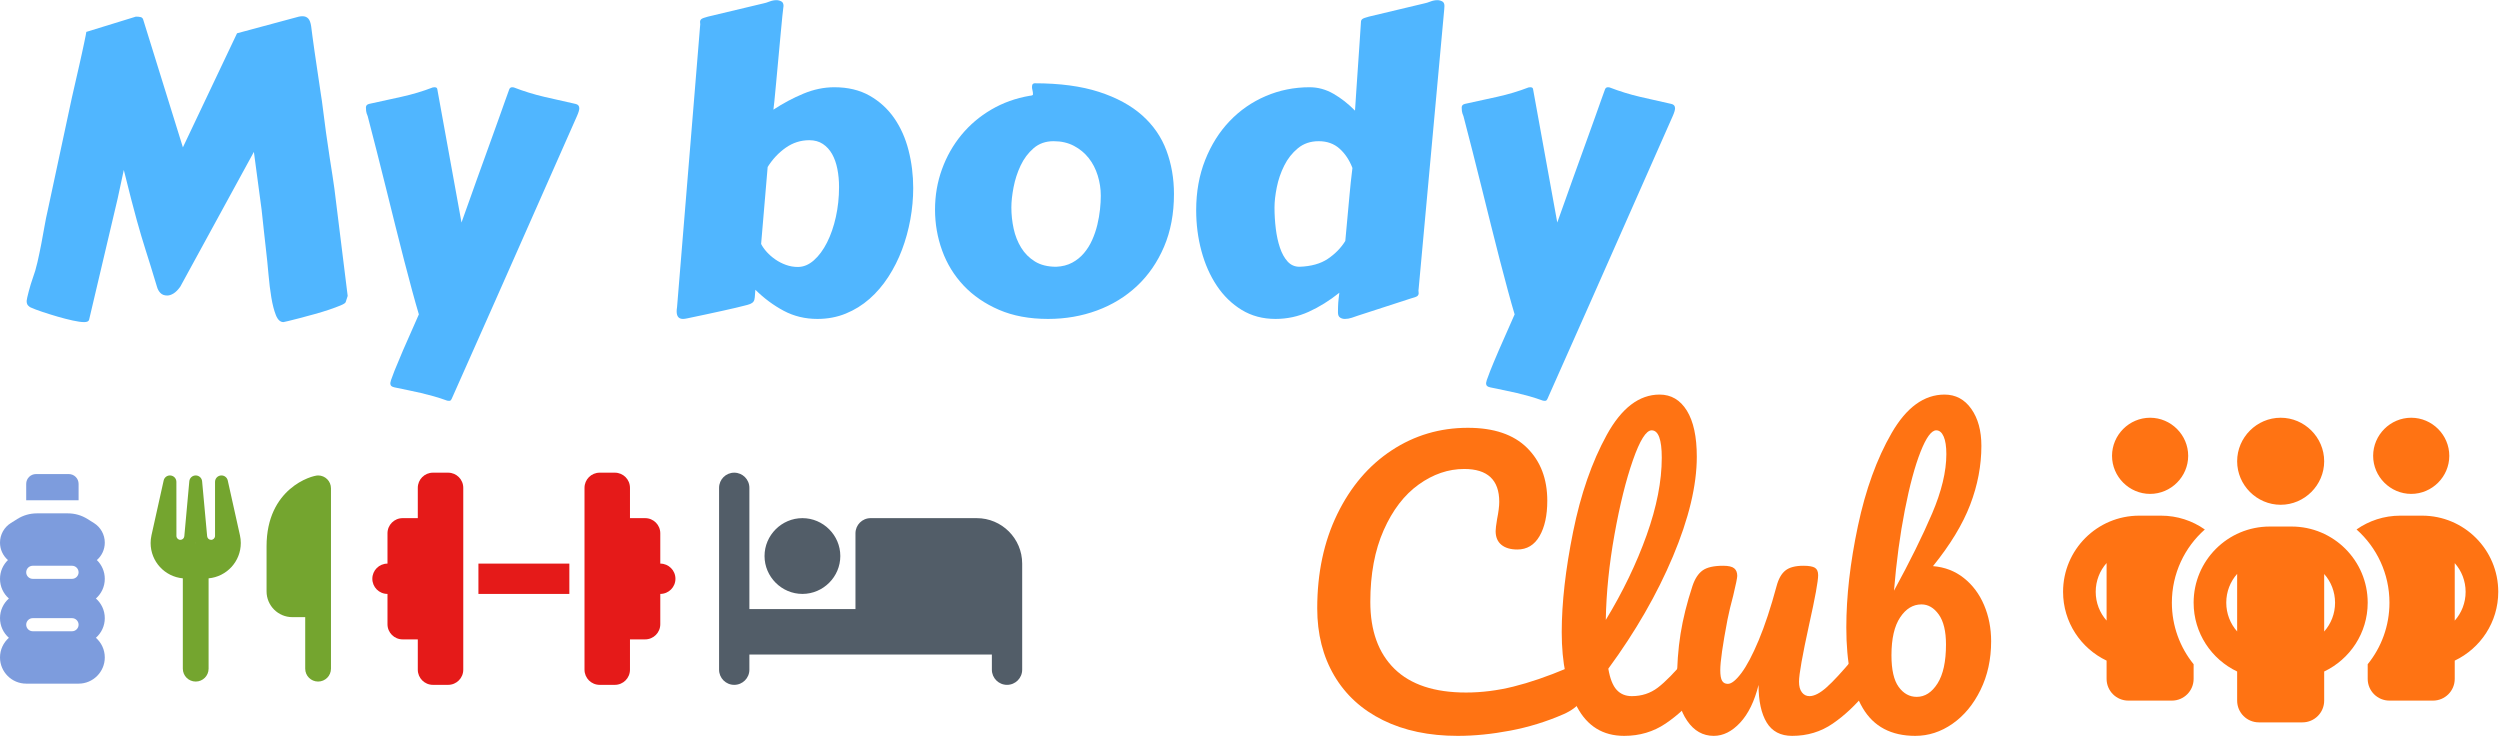
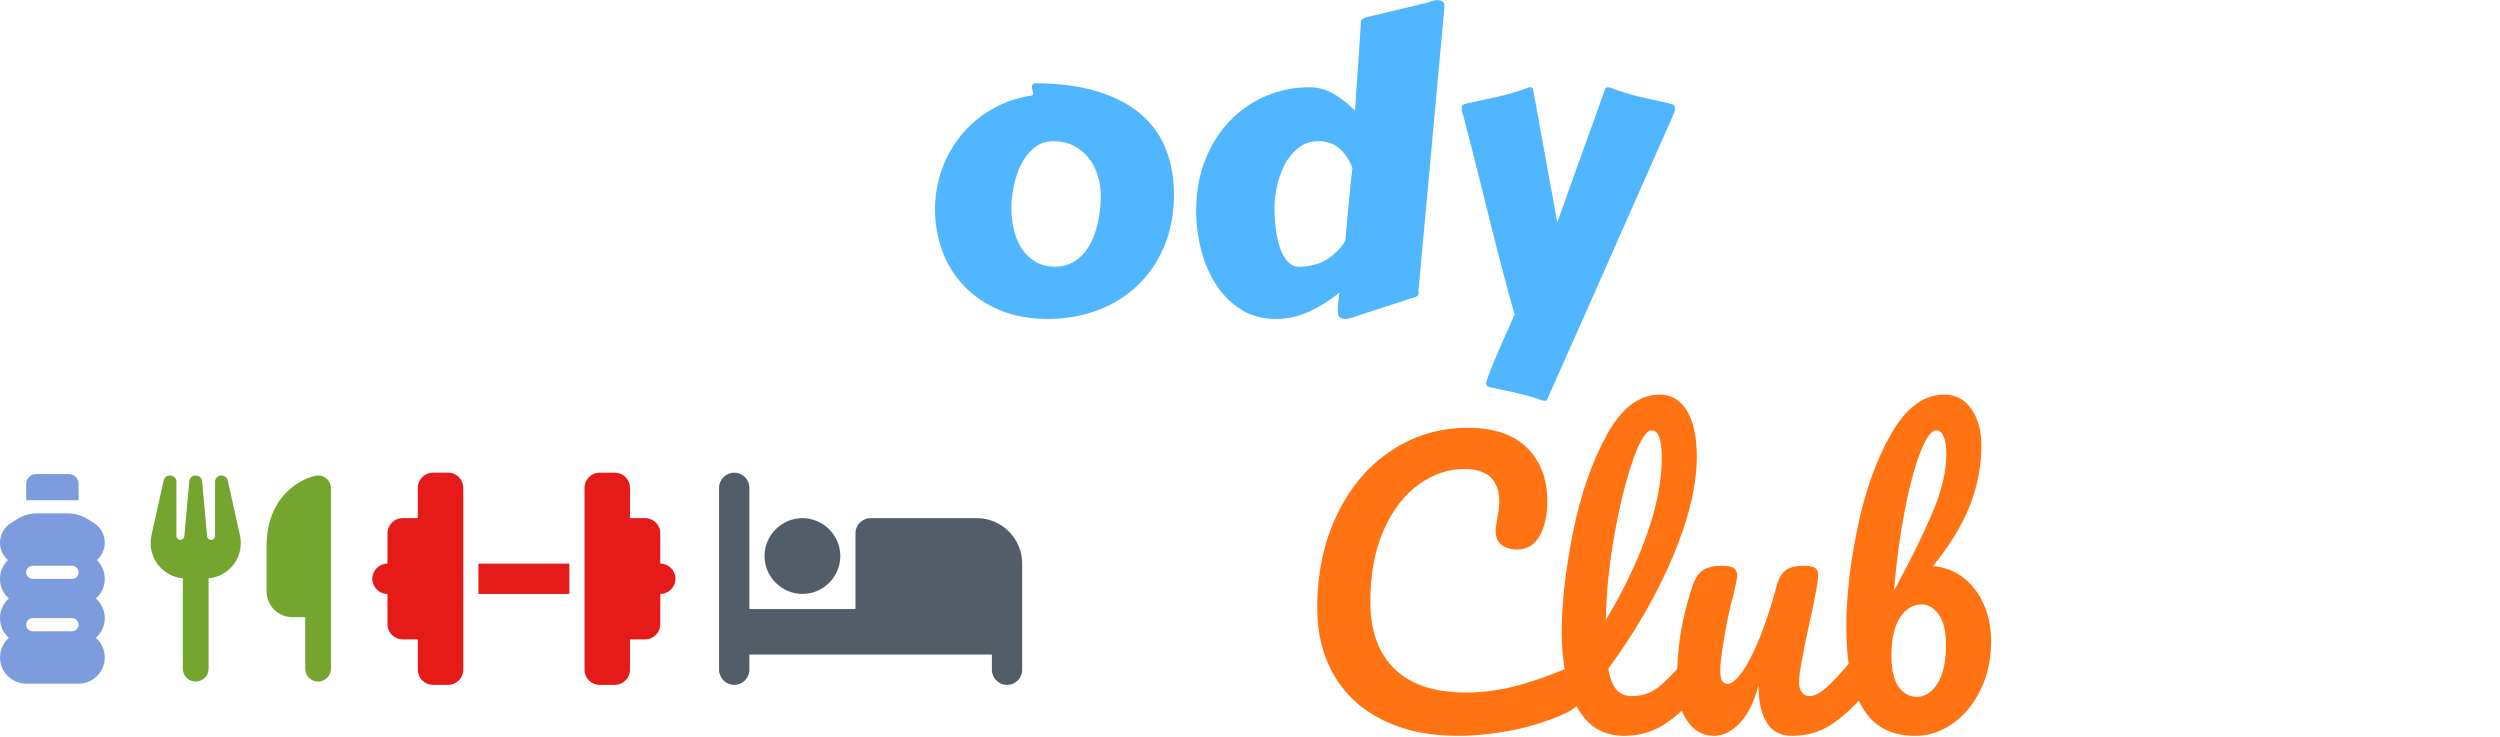
<svg xmlns="http://www.w3.org/2000/svg" width="100%" height="100%" viewBox="0 0 739 218" version="1.1" xml:space="preserve" style="fill-rule:evenodd;clip-rule:evenodd;stroke-linejoin:round;stroke-miterlimit:2;">
  <g transform="matrix(0.119,0,0,0.119,44.524,140.54)">
    <path d="M416,0C400,0 288,32 288,176L288,288C288,323.3 316.7,352 352,352L384,352L384,480C384,497.7 398.3,512 416,512C433.7,512 448,497.7 448,480L448,32C448,14.3 433.7,0 416,0ZM64,16C64,7.8 57.9,1 49.7,0.1C41.5,-0.8 34.2,4.6 32.4,12.5L2.1,148.8C0.7,155.1 0,161.5 0,167.9C0,213.8 35.1,251.5 80,255.6L80,480C80,497.7 94.3,512 112,512C129.7,512 144,497.7 144,480L144,255.6C188.9,251.5 224,213.8 224,167.9C224,161.5 223.3,155.1 221.9,148.8L191.6,12.5C189.8,4.5 182.3,-0.8 174.2,0.1C166.1,1 160,7.8 160,16L160,150.2C160,155.6 155.6,160 150.2,160C145.1,160 140.9,156.1 140.4,151L127.9,14.6C127.2,6.3 120.3,0 112,0C103.7,0 96.8,6.3 96.1,14.6L83.7,151C83.2,156.1 79,160 73.9,160C68.5,160 64.1,155.6 64.1,150.2L64,16ZM112.3,168L111.7,168L112,167.3L112.3,168Z" style="fill:rgb(116,165,47);fill-rule:nonzero;" />
  </g>
  <g transform="matrix(0.14,0,0,0.14,110.061,135.242)">
    <path d="M96,64C96,46.3 110.3,32 128,32L160,32C177.7,32 192,46.3 192,64L192,448C192,465.7 177.7,480 160,480L128,480C110.3,480 96,465.7 96,448L96,384L64,384C46.3,384 32,369.7 32,352L32,288C14.3,288 0,273.7 0,256C0,238.3 14.3,224 32,224L32,160C32,142.3 46.3,128 64,128L96,128L96,64ZM544,64L544,128L576,128C593.7,128 608,142.3 608,160L608,224C625.7,224 640,238.3 640,256C640,273.7 625.7,288 608,288L608,352C608,369.7 593.7,384 576,384L544,384L544,448C544,465.7 529.7,480 512,480L480,480C462.3,480 448,465.7 448,448L448,64C448,46.3 462.3,32 480,32L512,32C529.7,32 544,46.3 544,64ZM416,224L416,288L224,288L224,224L416,224Z" style="fill:rgb(229,26,25);fill-rule:nonzero;" />
  </g>
  <g transform="matrix(0.14,0,0,0.14,212.557,135.242)">
    <path d="M32,32C49.7,32 64,46.3 64,64L64,320L288,320L288,160C288,142.3 302.3,128 320,128L544,128C597,128 640,171 640,224L640,448C640,465.7 625.7,480 608,480C590.3,480 576,465.7 576,448L576,416L64,416L64,448C64,465.7 49.7,480 32,480C14.3,480 0,465.7 0,448L0,64C0,46.3 14.3,32 32,32ZM176,128C219.887,128 256,164.113 256,208C256,251.887 219.887,288 176,288C132.113,288 96,251.887 96,208C96,164.113 132.113,128 176,128Z" style="fill:rgb(82,93,104);fill-rule:nonzero;" />
  </g>
  <g transform="matrix(0.201,0,0,0.201,609.844,117.052)">
-     <path d="M72,88C72,57.279 97.279,32 128,32C158.721,32 184,57.279 184,88C184,118.721 158.721,144 128,144C97.279,144 72,118.721 72,88ZM64,245.7C54,256.9 48,271.8 48,288C48,304.2 54,319.1 64,330.3L64,245.6L64,245.7ZM208.4,196.4C178.7,222.7 160,261.2 160,304C160,338.3 172,369.8 192,394.5L192,416C192,433.7 177.7,448 160,448L96,448C78.3,448 64,433.7 64,416L64,389.2C26.2,371.2 0,332.7 0,288C0,226.1 50.1,176 112,176L144,176C168,176 190.2,183.5 208.4,196.3L208.4,196.4ZM448,416L448,394.5C468,369.8 480,338.3 480,304C480,261.2 461.3,222.7 431.6,196.3C449.8,183.5 472,176 496,176L528,176C589.9,176 640,226.1 640,288C640,332.7 613.8,371.2 576,389.2L576,416C576,433.7 561.7,448 544,448L480,448C462.3,448 448,433.7 448,416ZM456,88C456,57.279 481.279,32 512,32C542.721,32 568,57.279 568,88C568,118.721 542.721,144 512,144C481.279,144 456,118.721 456,88ZM576,245.7L576,330.4C586,319.1 592,304.3 592,288.1C592,271.9 586,257 576,245.8L576,245.7ZM320,32C355.109,32 384,60.891 384,96C384,131.109 355.109,160 320,160C284.891,160 256,131.109 256,96C256,60.891 284.891,32 320,32ZM240,304C240,320.2 246,335 256,346.3L256,261.6C246,272.9 240,287.7 240,303.9L240,304ZM384,261.7L384,346.4C394,335.1 400,320.3 400,304.1C400,287.9 394,273 384,261.8L384,261.7ZM448,304C448,348.7 421.8,387.2 384,405.2L384,448C384,465.7 369.7,480 352,480L288,480C270.3,480 256,465.7 256,448L256,405.2C218.2,387.2 192,348.7 192,304C192,242.1 242.1,192 304,192L336,192C397.9,192 448,242.1 448,304Z" style="fill:rgb(255,115,19);fill-rule:nonzero;" />
-   </g>
+     </g>
  <g transform="matrix(1.351,0,0,0.668,-93.422,-66.01)">
-     <path d="M134.55,106.174C134.694,106.116 134.832,106.072 134.962,106.043C135.092,106.013 135.215,105.999 135.331,105.999C135.851,105.999 136.271,106.335 136.589,107.008C136.907,107.681 137.124,108.866 137.24,110.563C137.298,111.617 137.392,113.094 137.522,114.996C137.652,116.898 137.797,119.005 137.956,121.316C138.115,123.628 138.288,126.012 138.476,128.47C138.664,130.928 138.831,133.195 138.975,135.273C139.12,137.35 139.25,139.135 139.366,140.627C139.481,142.12 139.554,143.07 139.583,143.48C140.219,153.838 140.783,162.148 141.275,168.409C141.766,174.671 142.114,179.294 142.316,182.278L145.223,229.766L144.789,232.487C144.731,232.897 144.355,233.394 143.661,233.98C142.967,234.565 142.128,235.194 141.145,235.867C140.161,236.54 139.091,237.198 137.934,237.842C136.777,238.486 135.707,239.071 134.723,239.597C133.74,240.124 132.908,240.548 132.229,240.87C131.549,241.192 131.195,241.353 131.166,241.353C130.471,241.353 129.922,240.329 129.517,238.281C129.112,236.233 128.779,233.629 128.519,230.469C128.259,227.309 128.049,223.856 127.89,220.111C127.731,216.365 127.55,212.767 127.348,209.314C127.174,206.447 127.015,203.55 126.87,200.624C126.726,197.698 126.567,194.713 126.393,191.67L124.701,166.039L108.604,225.641C108.113,227.045 107.621,228.055 107.129,228.669C106.638,229.284 106.175,229.591 105.741,229.591C105.105,229.591 104.606,229.21 104.244,228.45C103.883,227.689 103.629,226.753 103.485,225.641C102.935,221.954 102.465,218.838 102.075,216.292C101.684,213.747 101.323,211.421 100.99,209.314C100.657,207.207 100.347,205.159 100.057,203.169C99.768,201.18 99.443,198.883 99.081,196.279C98.72,193.675 98.315,190.603 97.866,187.062C97.418,183.522 96.876,179.177 96.239,174.027L94.894,186.667L88.647,240.3C88.56,241.002 88.198,241.353 87.562,241.353C86.955,241.353 86.123,241.119 85.067,240.651C84.011,240.183 82.912,239.612 81.77,238.939C80.627,238.266 79.514,237.564 78.429,236.832C77.344,236.101 76.484,235.443 75.848,234.857C75.703,234.74 75.522,234.462 75.305,234.024C75.088,233.585 74.98,232.897 74.98,231.961C74.98,231.727 75.023,231.229 75.11,230.469C75.197,229.708 75.305,228.815 75.435,227.791C75.565,226.767 75.71,225.728 75.869,224.675C76.028,223.622 76.18,222.686 76.325,221.866C76.701,219.877 77.041,217.536 77.344,214.844C77.648,212.152 77.93,209.431 78.19,206.681C78.451,203.93 78.689,201.297 78.906,198.781C79.123,196.264 79.333,194.158 79.535,192.46L84.872,142.076L86.477,127.856C86.68,126.041 86.875,124.271 87.063,122.545C87.251,120.819 87.417,119.253 87.562,117.849C87.707,116.444 87.822,115.303 87.909,114.425C87.996,113.548 88.039,113.05 88.039,112.933L98.886,106.174C99.291,106.174 99.645,106.247 99.949,106.394C100.253,106.54 100.448,107.023 100.535,107.842L109.169,164.02L121.013,113.548L134.55,106.174Z" style="fill:rgb(80,182,255);fill-rule:nonzero;" />
-     <path d="M167.958,275.411C167.9,275.645 167.835,275.835 167.762,275.982C167.69,276.128 167.567,276.201 167.394,276.201C167.22,276.201 167.09,276.172 167.003,276.113C165.962,275.353 164.978,274.709 164.053,274.182C163.127,273.656 162.209,273.173 161.298,272.734C160.387,272.295 159.454,271.885 158.499,271.505C157.545,271.125 156.532,270.7 155.462,270.232C155.173,270.115 154.949,269.925 154.79,269.662C154.631,269.398 154.551,268.945 154.551,268.301C154.551,268.125 154.602,267.701 154.703,267.028C154.804,266.355 155.057,264.98 155.462,262.903C155.867,260.825 156.489,257.812 157.328,253.861C158.167,249.911 159.324,244.601 160.799,237.93C160.365,235.004 159.873,231.493 159.324,227.396C158.774,223.3 158.188,218.823 157.566,213.966C156.945,209.109 156.301,203.974 155.636,198.561C154.97,193.148 154.298,187.677 153.618,182.147C152.939,176.616 152.259,171.145 151.579,165.732C150.899,160.319 150.241,155.155 149.605,150.239C149.403,149.303 149.287,148.527 149.258,147.913C149.229,147.298 149.214,146.786 149.214,146.377C149.214,145.558 149.446,145.031 149.909,144.797C152.165,143.802 154.508,142.763 156.937,141.681C159.367,140.598 161.666,139.208 163.836,137.511C163.923,137.453 164.053,137.423 164.226,137.423C164.602,137.423 164.805,137.716 164.834,138.301L170.127,197.288C170.243,196.586 170.467,195.313 170.799,193.47C171.132,191.627 171.523,189.417 171.971,186.843C172.419,184.268 172.918,181.43 173.468,178.328C174.017,175.227 174.581,172.067 175.16,168.848C175.738,165.63 176.31,162.426 176.874,159.236C177.438,156.047 177.965,153.077 178.457,150.327C178.949,147.576 179.376,145.148 179.737,143.041C180.099,140.935 180.381,139.355 180.583,138.301C180.699,137.716 180.916,137.423 181.234,137.423C181.321,137.423 181.379,137.438 181.407,137.467C181.436,137.497 181.494,137.511 181.581,137.511C183.75,139.208 185.978,140.598 188.263,141.681C190.548,142.763 192.818,143.802 195.074,144.797C195.624,145.031 195.899,145.675 195.899,146.728C195.899,147.489 195.725,148.659 195.378,150.239L177.503,231.961L167.958,275.411Z" style="fill:rgb(80,182,255);fill-rule:nonzero;" />
-     <path d="M235.684,206.768C235.974,207.939 236.386,209.124 236.921,210.323C237.456,211.523 238.078,212.62 238.786,213.615C239.495,214.61 240.269,215.415 241.108,216.029C241.946,216.643 242.814,216.951 243.711,216.951C244.955,216.951 246.126,215.97 247.225,214.01C248.324,212.05 249.286,209.416 250.11,206.11C250.935,202.804 251.578,199.029 252.041,194.787C252.504,190.544 252.735,186.14 252.735,181.576C252.735,178.767 252.612,176.104 252.367,173.588C252.121,171.072 251.737,168.877 251.217,167.005C250.696,165.132 250.024,163.64 249.199,162.528C248.375,161.416 247.384,160.86 246.227,160.86C244.347,160.86 242.626,161.972 241.064,164.196C239.502,166.42 238.186,169.258 237.116,172.71L235.684,206.768ZM219.544,239.685C219.139,239.861 218.821,239.949 218.59,239.949C217.664,239.949 217.202,238.837 217.202,236.613C217.202,236.32 217.209,236.028 217.223,235.735C217.238,235.443 217.259,235.121 217.288,234.77L222.321,110.563C222.321,110.388 222.328,110.212 222.343,110.037C222.357,109.861 222.365,109.715 222.365,109.598C222.365,109.364 222.357,109.159 222.343,108.983C222.328,108.808 222.321,108.661 222.321,108.544C222.321,108.018 222.415,107.593 222.603,107.272C222.791,106.95 223.276,106.584 224.057,106.174L236.248,100.293C236.566,100.176 236.986,99.913 237.507,99.503C238.027,99.094 238.533,98.889 239.025,98.889C239.401,98.889 239.755,99.064 240.088,99.415C240.421,99.766 240.587,100.439 240.587,101.434C240.587,101.551 240.58,101.668 240.565,101.785C240.551,101.902 240.544,102.019 240.544,102.136C240.515,102.429 240.442,103.717 240.327,105.999C240.211,108.281 240.081,111.046 239.936,114.294C239.792,117.542 239.632,121.023 239.459,124.739C239.285,128.455 239.126,131.937 238.982,135.185C238.837,138.433 238.707,141.198 238.591,143.48C238.476,145.762 238.403,147.05 238.374,147.342C240.486,144.533 242.67,142.178 244.926,140.276C247.182,138.374 249.438,137.423 251.694,137.423C254.673,137.423 257.248,138.667 259.417,141.154C261.586,143.641 263.38,146.947 264.797,151.073C266.214,155.199 267.263,159.953 267.942,165.337C268.622,170.721 268.962,176.28 268.962,182.015C268.962,186.638 268.752,191.275 268.333,195.928C267.913,200.58 267.306,205.042 266.511,209.314C265.715,213.586 264.717,217.594 263.517,221.34C262.317,225.085 260.943,228.333 259.395,231.083C257.848,233.833 256.119,235.999 254.21,237.579C252.301,239.159 250.233,239.949 248.006,239.949C245.316,239.949 242.858,238.749 240.63,236.35C238.403,233.95 236.335,230.849 234.426,227.045C234.368,228.45 234.325,229.561 234.296,230.381C234.267,231.2 234.173,231.829 234.014,232.268C233.855,232.707 233.616,233.058 233.298,233.321C232.98,233.585 232.503,233.863 231.866,234.155C231.548,234.331 230.991,234.609 230.196,234.989C229.4,235.369 228.446,235.808 227.332,236.306C226.219,236.803 224.989,237.345 223.644,237.93C222.299,238.515 220.933,239.1 219.544,239.685Z" style="fill:rgb(80,182,255);fill-rule:nonzero;" />
    <path d="M298.465,239.949C294.387,239.949 290.807,238.603 287.727,235.911C284.646,233.219 282.065,229.635 279.982,225.158C277.9,220.681 276.338,215.532 275.296,209.709C274.255,203.886 273.734,197.844 273.734,191.583C273.734,185.321 274.241,179.367 275.253,173.72C276.265,168.073 277.683,163.011 279.505,158.534C281.327,154.057 283.511,150.312 286.056,147.298C288.602,144.285 291.407,142.251 294.473,141.198C294.936,141.139 295.168,140.935 295.168,140.583C295.168,139.94 295.131,139.34 295.059,138.784C294.987,138.228 294.951,137.745 294.951,137.336C294.951,136.692 295.008,136.253 295.124,136.019C295.24,135.785 295.37,135.668 295.515,135.668C301.039,135.668 305.739,136.941 309.615,139.486C313.491,142.032 316.644,145.499 319.074,149.888C321.503,154.277 323.268,159.456 324.367,165.425C325.466,171.394 326.016,177.801 326.016,184.648C326.016,193.368 325.292,201.151 323.846,207.997C322.4,214.844 320.426,220.637 317.924,225.377C315.422,230.117 312.501,233.731 309.16,236.218C305.819,238.705 302.254,239.949 298.465,239.949ZM290.438,190.617C290.438,193.777 290.605,196.908 290.937,200.009C291.27,203.111 291.82,205.92 292.586,208.436C293.353,210.952 294.358,212.986 295.601,214.537C296.845,216.088 298.393,216.863 300.244,216.863C301.574,216.746 302.739,216.146 303.736,215.063C304.734,213.981 305.595,212.576 306.318,210.85C307.041,209.124 307.641,207.178 308.118,205.013C308.596,202.848 308.972,200.609 309.247,198.298C309.521,195.986 309.717,193.719 309.832,191.495C309.948,189.271 310.006,187.252 310.006,185.438C310.006,182.395 309.782,179.411 309.333,176.485C308.885,173.559 308.227,170.984 307.359,168.76C306.491,166.537 305.414,164.737 304.127,163.362C302.84,161.987 301.357,161.299 299.68,161.299C297.944,161.299 296.484,162.338 295.298,164.415C294.112,166.493 293.165,169.053 292.456,172.096C291.747,175.139 291.234,178.343 290.916,181.708C290.597,185.072 290.438,188.042 290.438,190.617Z" style="fill:rgb(80,182,255);fill-rule:nonzero;" />
    <path d="M364.413,185.438C364.5,183.566 364.594,181.605 364.695,179.557C364.796,177.509 364.919,175.373 365.064,173.149C364.398,169.638 363.458,166.785 362.243,164.591C361.029,162.396 359.51,161.299 357.688,161.299C355.895,161.299 354.376,162.338 353.132,164.415C351.888,166.493 350.891,169.053 350.139,172.096C349.387,175.139 348.844,178.343 348.512,181.708C348.179,185.072 348.013,188.042 348.013,190.617C348.013,193.777 348.107,196.908 348.295,200.009C348.483,203.111 348.786,205.92 349.206,208.436C349.625,210.952 350.182,212.986 350.876,214.537C351.57,216.088 352.438,216.863 353.479,216.863C356.025,216.687 358.093,215.517 359.684,213.352C361.274,211.187 362.547,208.553 363.502,205.452L364.413,185.438ZM379.555,226.519C379.555,226.636 379.548,226.767 379.533,226.914C379.519,227.06 379.511,227.191 379.511,227.309C379.511,227.601 379.519,227.835 379.533,228.011C379.548,228.186 379.555,228.362 379.555,228.537C379.555,229.064 379.461,229.488 379.273,229.81C379.085,230.132 378.6,230.498 377.819,230.907L366.192,238.544C365.873,238.778 365.454,239.071 364.933,239.422C364.413,239.773 363.907,239.949 363.415,239.949C363.01,239.949 362.656,239.744 362.352,239.334C362.048,238.925 361.896,238.164 361.896,237.052C361.896,235.999 361.904,235.15 361.918,234.506C361.933,233.863 361.947,233.263 361.961,232.707C361.976,232.151 362.005,231.551 362.048,230.907C362.092,230.264 362.142,229.415 362.2,228.362C360.031,231.873 357.796,234.682 355.497,236.789C353.197,238.895 350.775,239.949 348.23,239.949C345.453,239.949 342.987,238.617 340.832,235.955C338.677,233.292 336.862,229.722 335.387,225.246C333.912,220.769 332.791,215.649 332.025,209.884C331.258,204.12 330.875,198.108 330.875,191.846C330.875,183.712 331.533,176.295 332.849,169.594C334.165,162.894 335.951,157.159 338.207,152.39C340.463,147.62 343.095,143.934 346.104,141.33C349.112,138.725 352.308,137.423 355.692,137.423C357.514,137.423 359.257,138.389 360.92,140.32C362.583,142.251 364.152,144.738 365.628,147.781C365.714,144.914 365.816,141.798 365.931,138.433C366.047,135.068 366.163,131.645 366.278,128.163C366.394,124.681 366.51,121.243 366.626,117.849C366.741,114.455 366.842,111.353 366.929,108.544C366.929,108.018 367.023,107.593 367.211,107.272C367.399,106.95 367.884,106.584 368.665,106.174L380.856,100.293C381.175,100.176 381.594,99.913 382.115,99.503C382.635,99.094 383.141,98.889 383.633,98.889C384.009,98.889 384.363,99.064 384.696,99.415C385.029,99.766 385.195,100.439 385.195,101.434C385.195,101.551 385.188,101.8 385.173,102.18C385.159,102.561 385.152,102.809 385.152,102.926L379.555,226.519Z" style="fill:rgb(80,182,255);fill-rule:nonzero;" />
    <path d="M407.713,275.411C407.655,275.645 407.59,275.835 407.518,275.982C407.445,276.128 407.322,276.201 407.149,276.201C406.975,276.201 406.845,276.172 406.758,276.113C405.717,275.353 404.734,274.709 403.808,274.182C402.882,273.656 401.964,273.173 401.053,272.734C400.142,272.295 399.209,271.885 398.254,271.505C397.3,271.125 396.288,270.7 395.217,270.232C394.928,270.115 394.704,269.925 394.545,269.662C394.386,269.398 394.306,268.945 394.306,268.301C394.306,268.125 394.357,267.701 394.458,267.028C394.559,266.355 394.812,264.98 395.217,262.903C395.622,260.825 396.244,257.812 397.083,253.861C397.922,249.911 399.079,244.601 400.554,237.93C400.12,235.004 399.628,231.493 399.079,227.396C398.529,223.3 397.944,218.823 397.322,213.966C396.7,209.109 396.056,203.974 395.391,198.561C394.726,193.148 394.053,187.677 393.373,182.147C392.694,176.616 392.014,171.145 391.334,165.732C390.655,160.319 389.997,155.155 389.36,150.239C389.158,149.303 389.042,148.527 389.013,147.913C388.984,147.298 388.97,146.786 388.97,146.377C388.97,145.558 389.201,145.031 389.664,144.797C391.92,143.802 394.263,142.763 396.693,141.681C399.122,140.598 401.422,139.208 403.591,137.511C403.678,137.453 403.808,137.423 403.982,137.423C404.358,137.423 404.56,137.716 404.589,138.301L409.882,197.288C409.998,196.586 410.222,195.313 410.555,193.47C410.887,191.627 411.278,189.417 411.726,186.843C412.174,184.268 412.673,181.43 413.223,178.328C413.772,175.227 414.336,172.067 414.915,168.848C415.493,165.63 416.065,162.426 416.629,159.236C417.193,156.047 417.721,153.077 418.212,150.327C418.704,147.576 419.131,145.148 419.492,143.041C419.854,140.935 420.136,139.355 420.338,138.301C420.454,137.716 420.671,137.423 420.989,137.423C421.076,137.423 421.134,137.438 421.163,137.467C421.192,137.497 421.249,137.511 421.336,137.511C423.506,139.208 425.733,140.598 428.018,141.681C430.303,142.763 432.573,143.802 434.829,144.797C435.379,145.031 435.654,145.675 435.654,146.728C435.654,147.489 435.48,148.659 435.133,150.239L417.258,231.961L407.713,275.411Z" style="fill:rgb(80,182,255);fill-rule:nonzero;" />
  </g>
  <g transform="matrix(1,0,0,1,-20.316,-31.437)">
    <path d="M451.217,248.959C442.748,248.959 435.382,247.411 429.119,244.315C422.856,241.219 418.052,236.824 414.707,231.13C411.362,225.437 409.689,218.818 409.689,211.274C409.689,200.812 411.664,191.524 415.614,183.41C419.564,175.297 424.92,169.016 431.681,164.568C438.442,160.12 445.95,157.896 454.206,157.896C461.893,157.896 467.729,159.871 471.714,163.821C475.7,167.771 477.693,172.984 477.693,179.46C477.693,183.802 476.928,187.289 475.397,189.922C473.867,192.556 471.679,193.872 468.832,193.872C466.839,193.872 465.273,193.41 464.135,192.485C462.996,191.559 462.426,190.207 462.426,188.428C462.426,187.787 462.569,186.613 462.854,184.905C463.281,182.77 463.494,181.062 463.494,179.781C463.494,173.304 460.042,170.066 453.139,170.066C448.441,170.066 443.958,171.596 439.687,174.656C435.417,177.717 431.965,182.218 429.332,188.161C426.699,194.104 425.382,201.167 425.382,209.352C425.382,217.893 427.766,224.494 432.535,229.155C437.303,233.817 444.349,236.148 453.672,236.148C458.299,236.148 462.978,235.561 467.711,234.386C472.444,233.212 477.693,231.415 483.457,228.995C484.525,228.568 485.415,228.355 486.126,228.355C487.265,228.355 488.119,228.782 488.688,229.636C489.258,230.49 489.543,231.593 489.543,232.945C489.543,237.287 487.194,240.489 482.497,242.553C477.444,244.759 472.195,246.379 466.75,247.411C461.306,248.443 456.128,248.959 451.217,248.959Z" style="fill:rgb(255,115,19);fill-rule:nonzero;" />
    <path d="M521.676,224.618C522.601,224.618 523.331,225.045 523.865,225.899C524.398,226.753 524.665,227.928 524.665,229.422C524.665,232.269 523.989,234.475 522.637,236.041C519.577,239.813 516.249,242.909 512.655,245.329C509.061,247.749 504.987,248.959 500.432,248.959C494.169,248.959 489.525,246.112 486.5,240.418C483.475,234.724 481.963,227.358 481.963,218.32C481.963,209.637 483.084,199.744 485.326,188.641C487.568,177.539 490.877,168.002 495.254,160.031C499.631,152.06 504.844,148.074 510.894,148.074C514.31,148.074 516.997,149.658 518.954,152.825C520.911,155.992 521.89,160.529 521.89,166.436C521.89,174.905 519.541,184.727 514.844,195.901C510.146,207.075 503.777,218.142 495.734,229.102C496.233,232.02 497.051,234.102 498.19,235.347C499.328,236.593 500.823,237.215 502.674,237.215C505.592,237.215 508.154,236.379 510.36,234.707C512.566,233.034 515.377,230.169 518.794,226.113C519.648,225.116 520.609,224.618 521.676,224.618ZM508.545,158.643C506.908,158.643 505.058,161.596 502.994,167.504C500.93,173.411 499.115,180.741 497.549,189.495C495.983,198.249 495.129,206.648 494.987,214.69C500.04,206.363 504.061,198.018 507.051,189.656C510.04,181.293 511.534,173.66 511.534,166.756C511.534,161.347 510.538,158.643 508.545,158.643Z" style="fill:rgb(255,115,19);fill-rule:nonzero;" />
    <path d="M526.907,248.959C523.704,248.959 521.089,247.482 519.061,244.528C517.032,241.575 516.018,237.891 516.018,233.479C516.018,228.141 516.374,223.248 517.086,218.8C517.797,214.352 518.972,209.637 520.609,204.655C521.32,202.52 522.317,200.989 523.598,200.064C524.879,199.139 526.907,198.676 529.683,198.676C531.249,198.676 532.334,198.926 532.939,199.424C533.544,199.922 533.846,200.669 533.846,201.666C533.846,202.235 533.455,204.157 532.672,207.43C531.96,210.064 531.391,212.448 530.964,214.583C529.54,222.056 528.829,227.038 528.829,229.529C528.829,231.023 529.007,232.073 529.363,232.678C529.718,233.283 530.288,233.586 531.071,233.586C532.138,233.586 533.473,232.518 535.074,230.383C536.675,228.248 538.383,225.01 540.198,220.668C542.013,216.327 543.775,210.989 545.483,204.655C546.052,202.52 546.924,200.989 548.098,200.064C549.273,199.139 551.034,198.676 553.383,198.676C555.02,198.676 556.158,198.872 556.799,199.264C557.439,199.655 557.76,200.385 557.76,201.452C557.76,203.231 556.87,208.107 555.091,216.078C553.098,225.187 552.102,230.81 552.102,232.945C552.102,234.297 552.386,235.347 552.956,236.094C553.525,236.842 554.272,237.215 555.197,237.215C556.621,237.215 558.311,236.343 560.268,234.6C562.226,232.856 564.841,230.027 568.115,226.113C568.969,225.116 569.93,224.618 570.997,224.618C571.923,224.618 572.652,225.045 573.186,225.899C573.72,226.753 573.987,227.928 573.987,229.422C573.987,232.269 573.31,234.475 571.958,236.041C568.898,239.813 565.606,242.909 562.083,245.329C558.56,247.749 554.557,248.959 550.073,248.959C546.657,248.959 544.148,247.642 542.547,245.009C540.946,242.375 540.145,238.674 540.145,233.906C538.935,238.746 537.12,242.464 534.7,245.062C532.281,247.66 529.683,248.959 526.907,248.959Z" style="fill:rgb(255,115,19);fill-rule:nonzero;" />
    <path d="M586.477,248.959C579.36,248.959 574.182,246.218 570.944,240.738C567.706,235.258 566.087,227.323 566.087,216.932C566.087,207.751 567.225,197.769 569.503,186.987C571.78,176.204 575.107,167.023 579.484,159.444C583.861,151.864 589.075,148.074 595.124,148.074C598.398,148.074 601.031,149.48 603.024,152.291C605.017,155.102 606.013,158.75 606.013,163.233C606.013,169.069 604.91,174.87 602.704,180.635C600.498,186.399 596.832,192.449 591.708,198.783C595.195,199.068 598.238,200.242 600.836,202.306C603.433,204.37 605.426,207.039 606.814,210.313C608.202,213.587 608.896,217.145 608.896,220.988C608.896,226.326 607.846,231.13 605.746,235.4C603.647,239.671 600.889,242.998 597.473,245.382C594.057,247.766 590.391,248.959 586.477,248.959ZM580.178,206.043C584.876,197.431 588.63,189.833 591.441,183.25C594.252,176.667 595.658,170.813 595.658,165.689C595.658,163.411 595.391,161.668 594.857,160.458C594.324,159.248 593.594,158.643 592.669,158.643C591.245,158.643 589.697,160.76 588.025,164.995C586.352,169.23 584.804,174.977 583.381,182.236C581.958,189.495 580.89,197.431 580.178,206.043ZM586.904,237.429C589.324,237.429 591.37,236.112 593.042,233.479C594.715,230.846 595.551,227.002 595.551,221.949C595.551,218.035 594.84,215.081 593.416,213.088C591.993,211.096 590.285,210.099 588.292,210.099C585.801,210.099 583.701,211.38 581.993,213.943C580.285,216.505 579.431,220.241 579.431,225.152C579.431,229.422 580.143,232.536 581.566,234.493C582.99,236.45 584.769,237.429 586.904,237.429Z" style="fill:rgb(255,115,19);fill-rule:nonzero;" />
  </g>
  <g transform="matrix(0.121,0,0,0.121,-3.872,140.133)">
    <path d="M120,0L200,0C213.3,0 224,10.7 224,24L224,64L96,64L96,24C96,10.7 106.7,0 120,0ZM32,167.5C32,148 42,129.9 58.6,119.6L74.4,109.7C88.7,100.7 105.2,96 122.1,96L197.9,96C214.8,96 231.3,100.7 245.6,109.7L261.4,119.6C278,129.9 288,148 288,167.5C288,184.5 280.5,199.8 268.6,210.1C280.6,221.7 288,238 288,256C288,275.1 279.6,292.3 266.3,304C279.6,315.7 288,332.9 288,352C288,371.1 279.6,388.3 266.3,400C279.6,411.7 288,428.9 288,448C288,483.3 259.3,512 224,512L96,512C60.7,512 32,483.3 32,448C32,428.9 40.4,411.7 53.7,400C40.4,388.3 32,371.1 32,352C32,332.9 40.4,315.7 53.7,304C40.4,292.3 32,275.1 32,256C32,238 39.4,221.7 51.4,210.1C39.5,199.7 32,184.5 32,167.5ZM96,240C96,248.8 103.2,256 112,256L208,256C216.8,256 224,248.8 224,240C224,231.2 216.8,224 208,224L112,224C103.2,224 96,231.2 96,240ZM112,352C103.2,352 96,359.2 96,368C96,376.8 103.2,384 112,384L208,384C216.8,384 224,376.8 224,368C224,359.2 216.8,352 208,352L112,352Z" style="fill:rgb(125,156,221);fill-rule:nonzero;" />
  </g>
</svg>